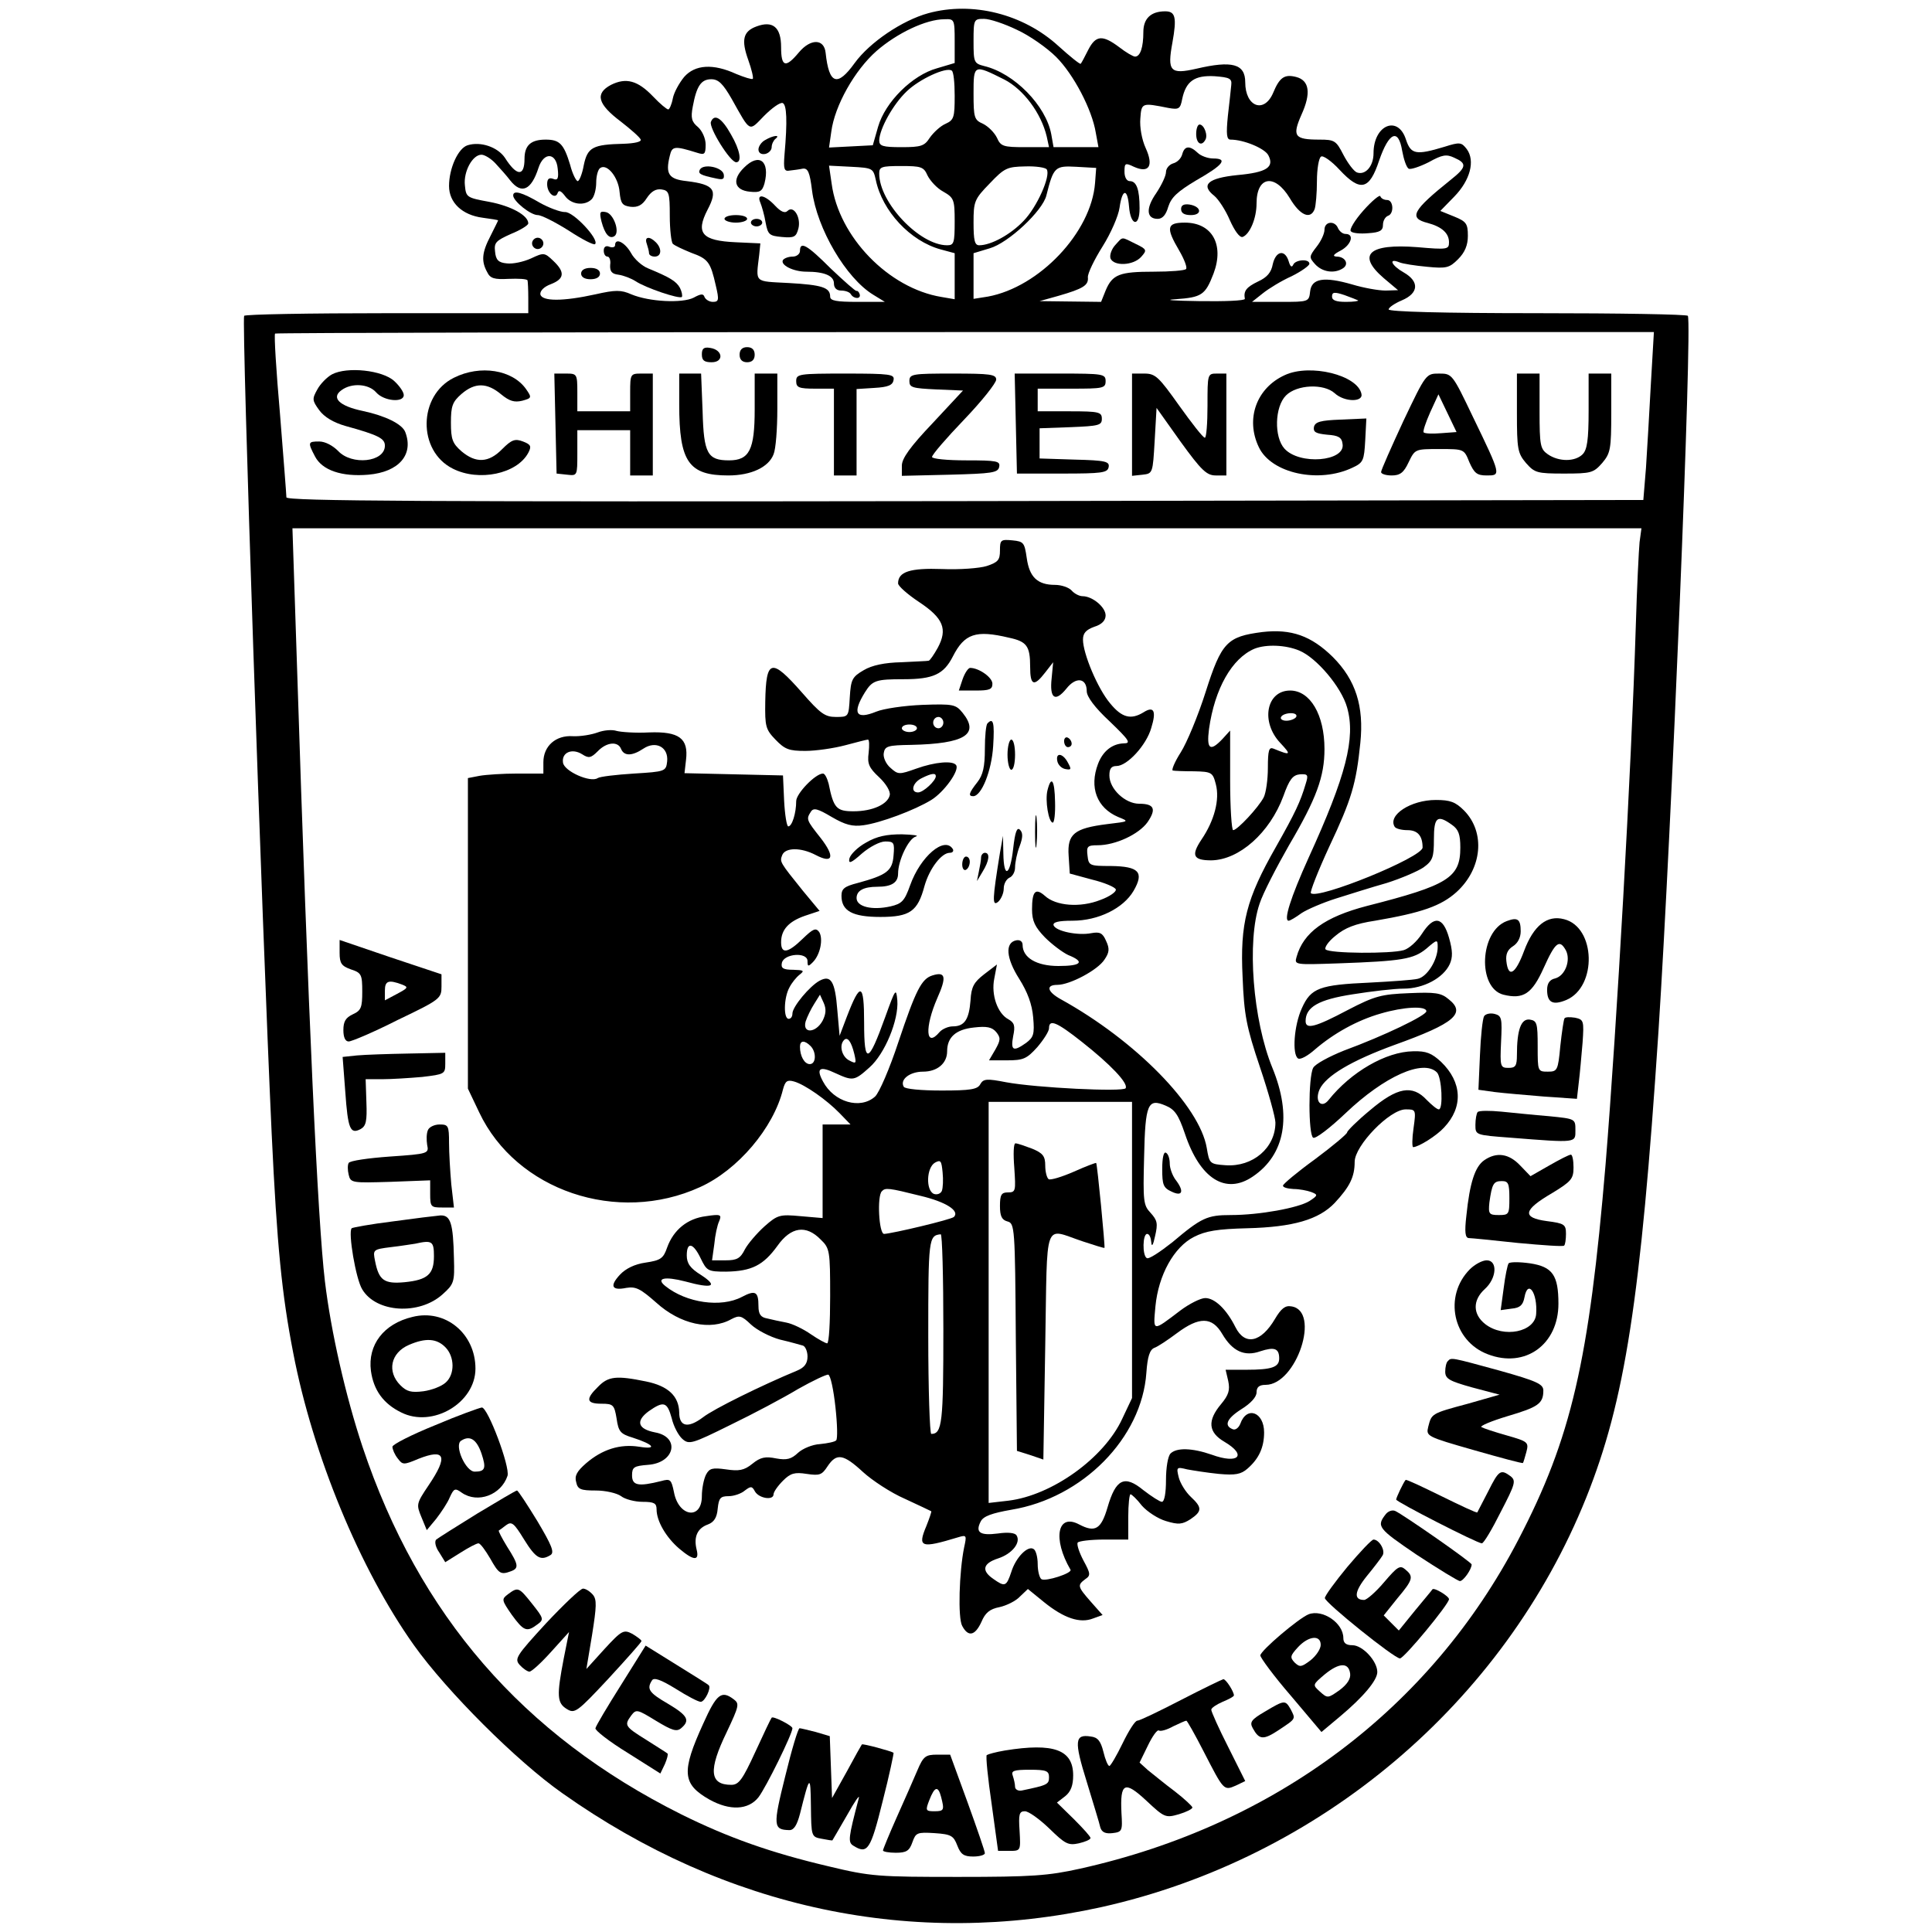
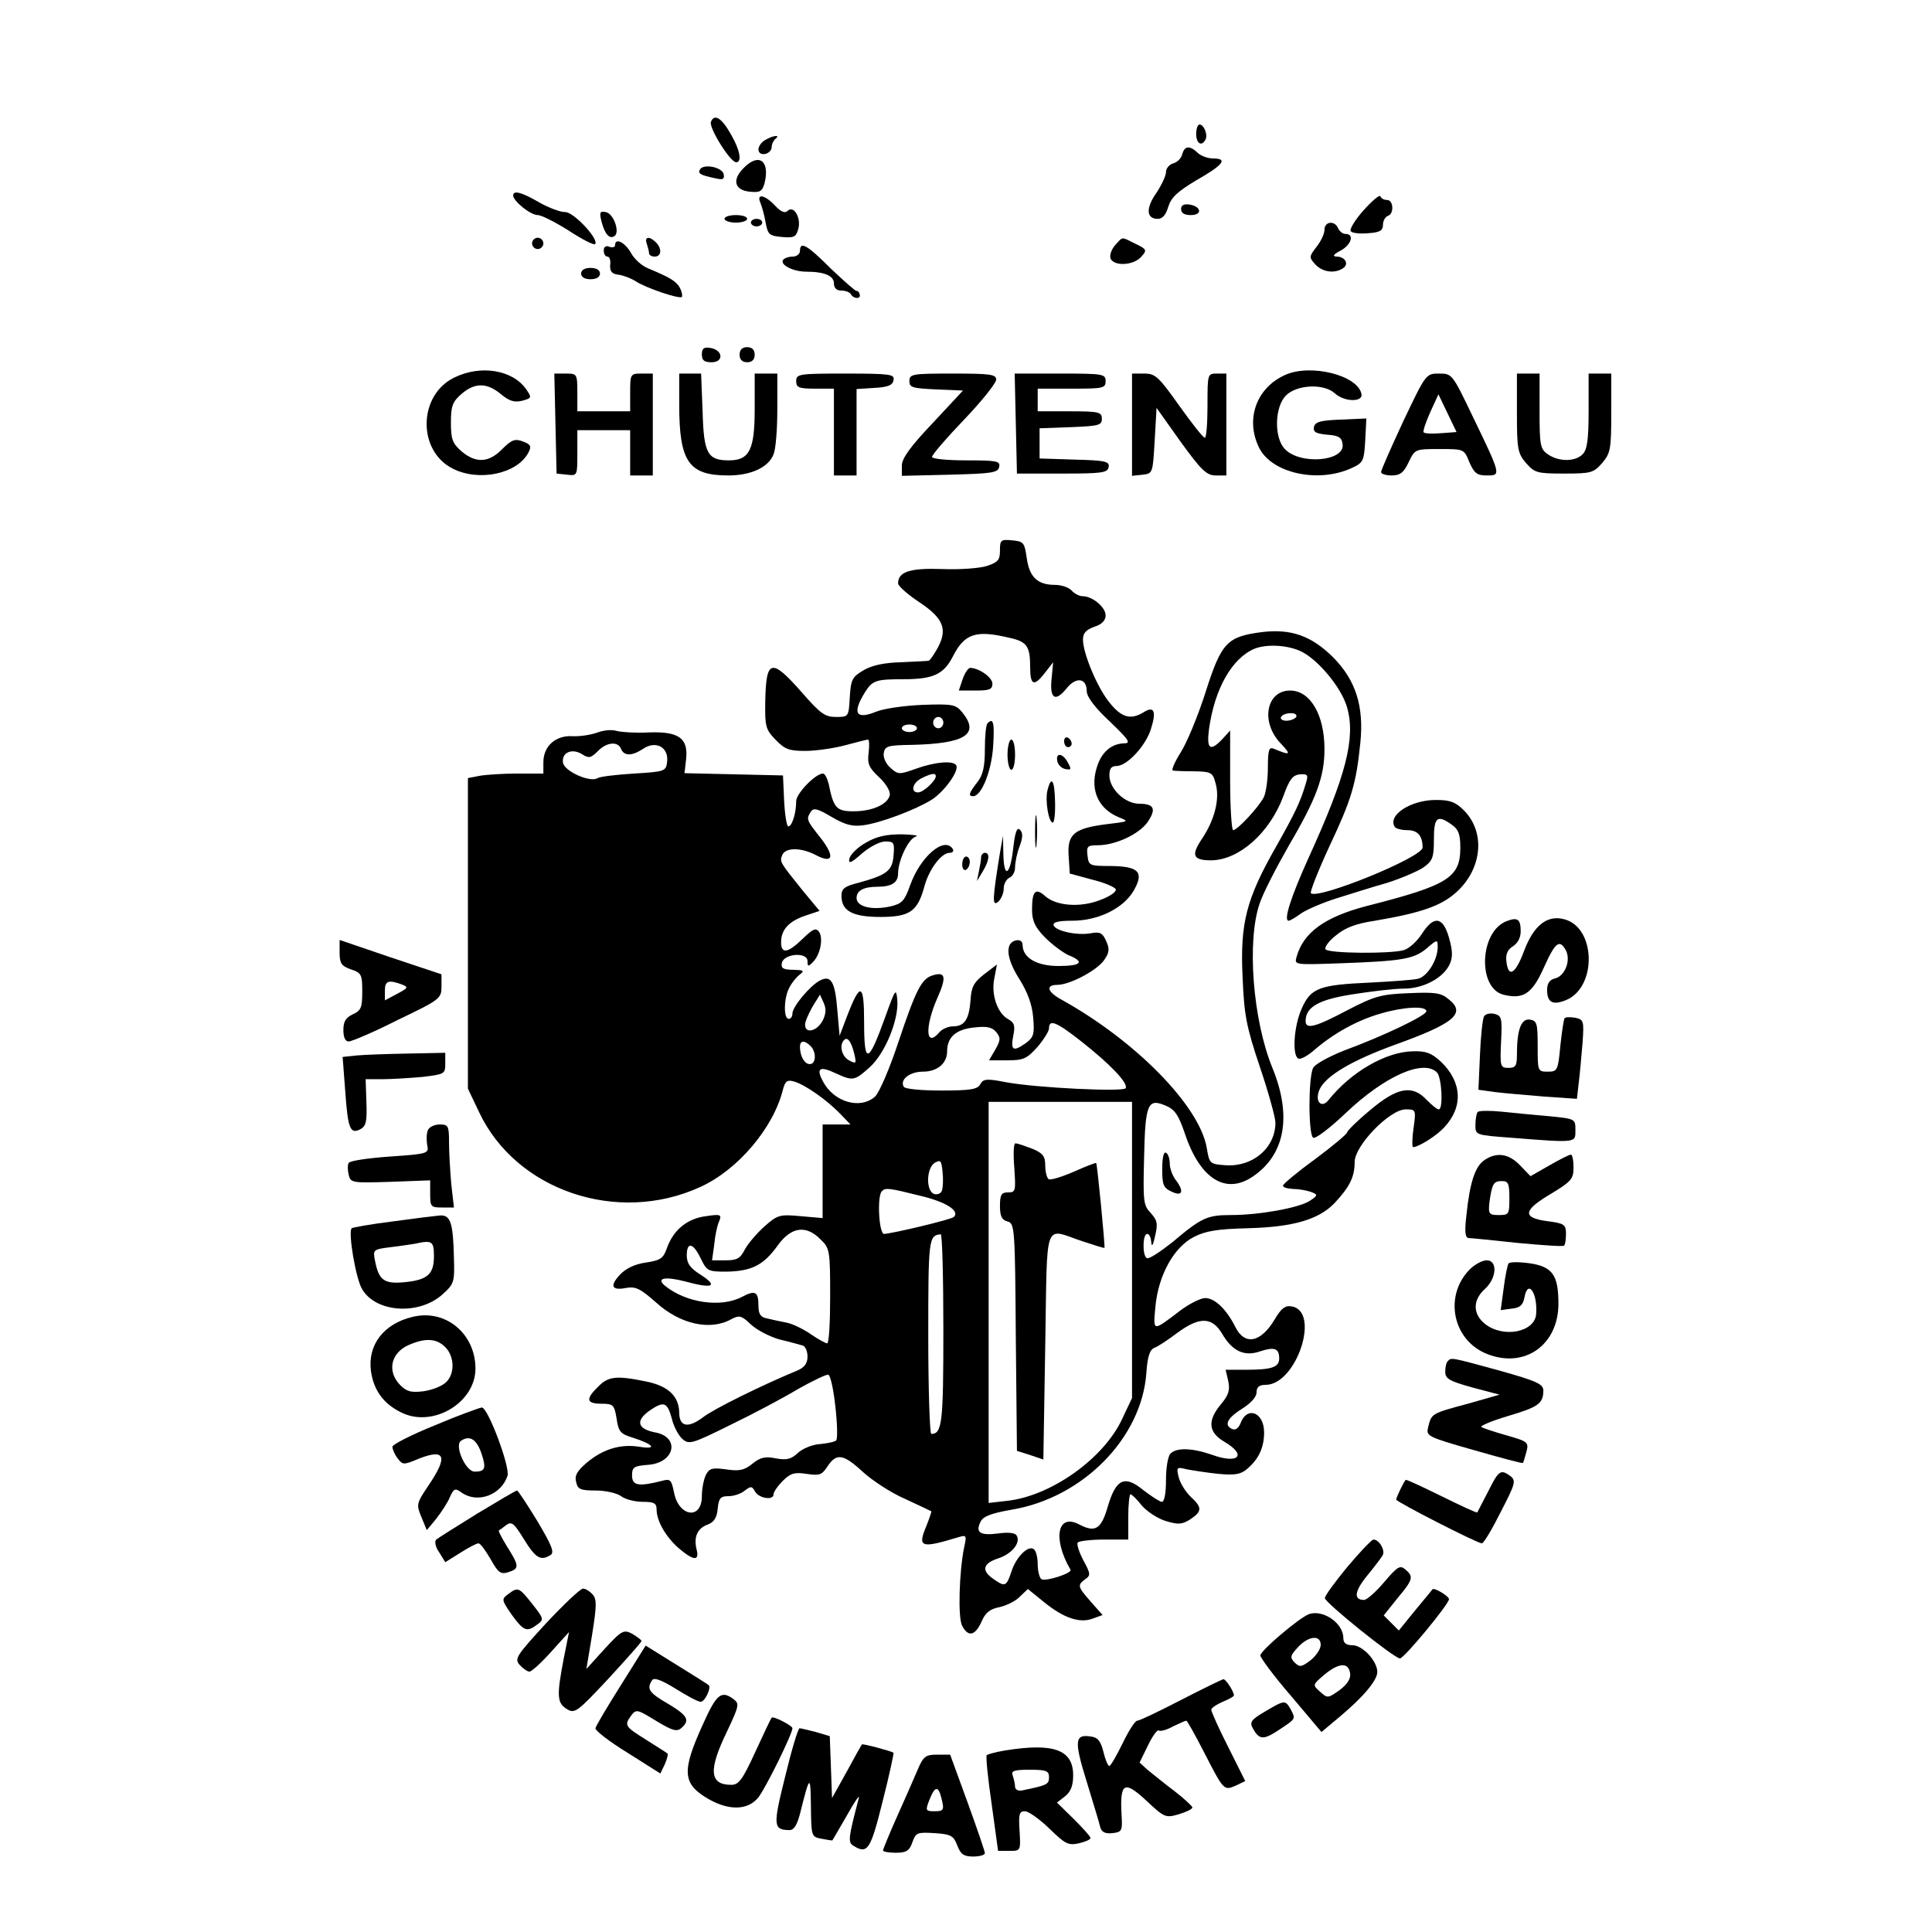
<svg xmlns="http://www.w3.org/2000/svg" version="1.0" width="512pt" height="512pt" viewBox="0 0 512 512" preserveAspectRatio="xMidYMid meet">
  <g transform="translate(0,512) scale(0.1,-0.1)" fill="#000000" stroke="none">
-     <path d="M2460 5085 c-69 -19 -155 -77 -195 -132 -46 -64 -68 -57 -77 27 -4 38 -40 38 -71 1 -35 -42 -47 -39 -47 14 0 53 -22 71 -65 55 -36 -13 -41 -36 -22 -89 9 -25 14 -47 12 -50 -3 -2 -22 4 -44 13 -61 28 -109 25 -138 -8 -13 -16 -27 -41 -30 -57 -3 -16 -9 -29 -12 -29 -4 0 -22 15 -40 34 -41 43 -72 51 -112 31 -43 -23 -35 -51 26 -97 27 -21 51 -42 53 -48 2 -6 -17 -10 -45 -11 -82 -2 -96 -9 -106 -57 -4 -23 -12 -42 -16 -42 -4 0 -14 19 -20 43 -17 56 -28 67 -65 67 -39 0 -56 -15 -56 -51 0 -48 -21 -46 -52 3 -19 28 -64 44 -99 33 -25 -8 -49 -61 -49 -108 0 -44 35 -77 89 -84 23 -3 41 -6 41 -7 0 -1 -9 -19 -20 -41 -23 -44 -25 -67 -9 -96 8 -17 19 -20 57 -18 26 1 48 0 50 -4 1 -4 2 -25 2 -47 l0 -40 -374 0 c-206 0 -377 -3 -379 -7 -7 -14 47 -1608 73 -2168 14 -296 27 -426 57 -580 52 -271 177 -574 320 -775 87 -122 272 -307 393 -392 434 -307 931 -412 1429 -302 578 129 1066 540 1285 1086 102 255 144 523 191 1233 35 538 90 1872 78 1898 -2 4 -182 7 -399 7 -252 0 -394 4 -394 10 0 5 16 16 35 24 45 19 47 50 5 74 -32 18 -42 39 -12 27 9 -4 42 -9 74 -12 51 -5 59 -3 82 20 18 18 26 37 26 62 0 32 -4 38 -36 51 l-37 15 37 38 c42 43 56 95 33 126 -14 18 -18 19 -59 6 -76 -23 -89 -20 -102 19 -21 66 -86 39 -86 -36 0 -35 -22 -59 -44 -51 -8 3 -24 24 -36 47 -19 37 -23 40 -63 40 -67 0 -73 9 -48 66 26 57 21 91 -14 100 -31 8 -44 -1 -61 -42 -24 -56 -74 -37 -74 28 0 49 -35 58 -129 36 -70 -16 -78 -7 -64 69 12 67 8 83 -19 83 -38 0 -58 -19 -58 -55 0 -40 -8 -65 -22 -65 -5 0 -24 11 -42 25 -44 33 -62 32 -82 -7 -9 -18 -18 -35 -20 -37 -2 -2 -28 19 -59 47 -93 85 -228 119 -345 87z m70 -74 l0 -58 -47 -14 c-65 -18 -137 -89 -156 -155 l-14 -49 -58 -3 -58 -3 6 42 c9 69 62 163 120 214 54 47 131 84 180 84 26 1 27 0 27 -58z m165 30 c33 -15 80 -48 104 -72 46 -46 95 -139 105 -201 l7 -38 -59 0 -60 0 -6 34 c-14 76 -98 162 -178 181 -27 7 -28 10 -28 66 0 58 1 59 28 59 15 0 54 -13 87 -29z m-165 -175 c0 -57 -2 -64 -24 -74 -14 -6 -32 -23 -42 -37 -14 -22 -23 -25 -75 -25 -50 0 -59 3 -59 18 1 31 37 96 73 130 33 32 104 65 119 55 5 -2 8 -32 8 -67z m132 43 c50 -26 97 -88 112 -151 l6 -28 -63 0 c-58 0 -65 2 -75 25 -7 14 -23 30 -37 37 -23 10 -25 16 -25 80 0 78 0 78 82 37z m601 -14 c-1 -11 -5 -48 -9 -82 -5 -50 -3 -63 7 -63 35 0 90 -23 100 -41 17 -32 -4 -46 -82 -53 -78 -8 -98 -26 -61 -55 11 -9 30 -38 41 -64 13 -29 26 -47 34 -45 19 7 37 49 37 89 0 72 48 80 88 14 27 -46 55 -58 66 -29 3 9 6 42 6 74 0 32 5 62 11 65 5 4 28 -12 49 -35 55 -59 79 -54 105 25 26 75 51 86 61 25 4 -22 11 -43 17 -47 5 -3 29 5 53 17 36 20 47 22 68 12 34 -15 33 -25 -10 -59 -101 -81 -112 -101 -60 -114 37 -10 56 -27 56 -51 0 -19 -4 -20 -84 -13 -129 10 -161 -20 -89 -82 l38 -32 -33 -1 c-19 0 -58 7 -88 16 -76 22 -108 16 -112 -18 -3 -28 -4 -28 -78 -28 l-76 0 29 23 c15 12 49 33 76 45 26 13 47 28 47 33 0 14 -38 11 -43 -3 -4 -8 -8 -4 -12 10 -10 32 -34 27 -42 -8 -4 -22 -15 -35 -39 -46 -31 -15 -39 -25 -35 -46 0 -5 -54 -7 -121 -6 -68 1 -96 3 -63 5 70 5 79 11 101 68 29 77 -4 135 -76 135 -48 0 -51 -13 -15 -74 14 -24 22 -46 18 -49 -3 -4 -42 -7 -85 -7 -91 0 -110 -7 -128 -50 l-12 -30 -82 1 -81 1 50 14 c66 19 80 28 78 49 -1 10 17 47 39 82 22 35 42 81 45 103 7 50 21 52 25 3 4 -52 28 -56 28 -5 0 50 -8 72 -26 72 -8 0 -14 10 -14 25 0 23 2 24 25 13 40 -18 53 2 31 50 -10 22 -16 55 -14 78 3 42 4 42 74 28 28 -5 32 -3 37 24 10 47 33 63 86 60 39 -3 46 -6 44 -23z m-1324 -37 c51 -91 45 -87 86 -45 21 21 42 36 49 34 11 -4 13 -47 5 -137 -3 -38 -1 -45 14 -42 9 1 25 3 34 5 14 2 19 -9 25 -58 13 -101 90 -232 162 -276 l31 -19 -72 0 c-57 0 -73 3 -73 14 0 24 -21 31 -110 36 -93 5 -87 -1 -78 75 l3 30 -65 3 c-90 4 -107 24 -75 86 28 53 18 67 -55 76 -48 5 -57 19 -45 67 6 26 12 27 73 8 19 -6 22 -4 22 22 0 16 -9 36 -20 46 -17 14 -20 24 -14 55 10 54 22 72 49 72 19 0 31 -12 54 -52z m-626 -171 c12 -13 30 -33 39 -45 30 -38 56 -26 75 33 14 43 47 41 51 -2 3 -26 0 -32 -12 -27 -11 4 -16 0 -16 -14 0 -24 22 -42 28 -23 3 8 9 5 19 -8 16 -23 52 -28 71 -9 7 7 12 27 12 44 0 18 5 36 11 39 18 12 48 -25 51 -64 3 -30 7 -36 29 -39 19 -2 31 4 43 23 12 18 24 25 39 23 20 -3 22 -9 22 -70 0 -36 4 -70 8 -74 5 -5 27 -15 49 -24 45 -16 51 -25 65 -87 9 -38 8 -43 -8 -43 -9 0 -19 6 -22 13 -3 9 -9 9 -29 -2 -30 -15 -117 -11 -165 9 -27 12 -42 12 -95 0 -86 -19 -142 -19 -146 0 -1 9 9 20 28 27 36 14 38 32 6 62 -23 22 -25 22 -59 6 -20 -9 -48 -15 -64 -13 -22 2 -29 9 -31 31 -3 24 2 29 42 47 25 10 46 23 46 28 0 21 -45 46 -103 57 -60 11 -62 12 -65 44 -4 36 20 81 44 81 8 0 25 -10 37 -23z m1008 -44 c17 -82 91 -162 172 -184 l37 -10 0 -61 0 -61 -35 6 c-140 23 -272 159 -291 300 l-7 48 59 -3 c57 -3 58 -4 65 -35z m137 12 c7 -14 25 -34 42 -43 28 -16 30 -21 30 -79 0 -57 -2 -63 -20 -63 -73 0 -180 113 -180 190 0 18 6 20 58 20 53 0 60 -2 70 -25z m316 16 c11 -17 -26 -100 -61 -136 -35 -37 -87 -65 -118 -65 -12 0 -15 13 -15 60 0 56 2 62 43 104 39 41 46 44 94 45 28 1 54 -3 57 -8z m128 -36 c-10 -131 -148 -276 -284 -301 l-38 -6 0 60 0 61 43 13 c49 14 140 99 150 140 19 76 23 79 79 76 l53 -3 -3 -40z m697 -311 c2 -2 -12 -4 -32 -4 -26 0 -37 4 -37 14 0 12 6 13 33 4 17 -6 34 -13 36 -14z m776 -221 c-4 -76 -10 -176 -13 -223 l-7 -85 -1797 -3 c-1435 -2 -1798 0 -1799 10 0 7 -8 107 -17 221 -10 114 -16 210 -13 213 2 2 825 4 1829 4 l1825 0 -8 -137z m-30 -420 c-2 -21 -7 -121 -10 -223 -12 -385 -50 -1055 -80 -1425 -44 -524 -91 -726 -231 -995 -233 -448 -645 -757 -1161 -872 -85 -19 -129 -22 -323 -22 -212 0 -232 1 -344 28 -153 36 -266 76 -391 138 -420 210 -695 528 -844 973 -45 135 -84 306 -100 440 -19 160 -44 698 -74 1633 l-12 362 1788 0 1787 0 -5 -37z" />
    <path d="M3170 4765 c0 -25 14 -34 24 -16 8 12 -3 41 -15 41 -5 0 -9 -11 -9 -25z" />
    <path d="M3133 4711 c-3 -11 -13 -21 -24 -24 -10 -3 -19 -13 -19 -23 0 -10 -12 -35 -26 -56 -28 -40 -26 -68 4 -68 13 0 22 11 28 32 8 25 24 40 74 70 72 41 85 58 45 58 -14 0 -33 7 -41 15 -21 20 -35 19 -41 -4z" />
    <path d="M3613 4562 c-23 -26 -38 -51 -33 -55 4 -5 25 -7 46 -5 31 2 39 7 39 22 0 11 6 21 13 24 17 5 15 42 -2 42 -8 0 -16 4 -18 10 -1 5 -22 -12 -45 -38z" />
    <path d="M3130 4566 c0 -11 9 -16 26 -16 31 0 28 23 -4 28 -15 2 -22 -2 -22 -12z" />
    <path d="M3510 4511 c0 -10 -9 -30 -21 -45 -20 -26 -20 -28 -4 -46 19 -21 51 -26 74 -11 17 11 6 31 -17 31 -12 1 -8 6 11 16 28 15 37 44 13 44 -8 0 -16 7 -20 15 -8 21 -36 19 -36 -4z" />
    <path d="M2955 4470 c-9 -10 -15 -26 -12 -35 9 -21 60 -19 81 4 16 18 16 20 -15 35 -39 19 -32 20 -54 -4z" />
    <path d="M1884 4797 c-6 -15 51 -107 67 -107 16 0 10 33 -14 74 -24 43 -44 56 -53 33z" />
    <path d="M2028 4749 c-10 -5 -18 -17 -18 -25 0 -9 7 -14 18 -12 9 2 17 10 17 18 0 8 5 18 10 22 15 12 -7 9 -27 -3z" />
    <path d="M1972 4676 c-33 -32 -26 -60 15 -64 27 -3 33 1 39 22 15 59 -14 82 -54 42z" />
    <path d="M1855 4671 c-6 -11 0 -15 43 -24 18 -4 22 -2 20 11 -4 19 -53 29 -63 13z" />
    <path d="M2015 4583 c4 -10 11 -34 14 -53 6 -32 10 -35 43 -38 33 -3 38 0 44 23 7 29 -13 62 -29 46 -7 -7 -18 -2 -33 14 -27 29 -50 33 -39 8z" />
    <path d="M1920 4540 c0 -5 14 -10 30 -10 17 0 30 5 30 10 0 6 -13 10 -30 10 -16 0 -30 -4 -30 -10z" />
    <path d="M1990 4530 c0 -5 7 -10 15 -10 8 0 15 5 15 10 0 6 -7 10 -15 10 -8 0 -15 -4 -15 -10z" />
    <path d="M2120 4455 c0 -8 -9 -15 -19 -15 -11 0 -22 -4 -26 -9 -8 -13 27 -31 62 -31 48 0 73 -11 73 -31 0 -12 7 -19 19 -19 11 0 23 -4 26 -10 8 -13 28 -13 23 1 -2 6 -6 9 -8 8 -3 -1 -33 26 -68 59 -63 63 -82 74 -82 47z" />
    <path d="M1360 4602 c0 -15 46 -52 65 -52 10 0 47 -19 82 -41 35 -23 66 -39 70 -36 12 12 -58 87 -80 85 -12 0 -42 11 -67 25 -46 27 -70 34 -70 19z" />
    <path d="M1594 4533 c9 -34 21 -47 34 -39 16 10 -2 61 -23 64 -15 3 -17 0 -11 -25z" />
    <path d="M1410 4475 c0 -8 7 -15 15 -15 8 0 15 7 15 15 0 8 -7 15 -15 15 -8 0 -15 -7 -15 -15z" />
    <path d="M1714 4474 c3 -9 6 -20 6 -25 0 -5 7 -9 15 -9 18 0 20 21 3 38 -17 17 -31 15 -24 -4z" />
    <path d="M1630 4470 c0 -5 -7 -7 -15 -4 -9 4 -15 0 -15 -10 0 -9 4 -16 10 -16 5 0 9 -10 7 -22 -1 -17 4 -24 22 -26 14 -2 34 -10 45 -17 27 -18 116 -48 123 -42 2 3 0 14 -5 24 -10 18 -27 28 -85 52 -15 6 -36 24 -45 41 -16 28 -42 41 -42 20z" />
    <path d="M1540 4395 c0 -9 9 -15 25 -15 16 0 25 6 25 15 0 9 -9 15 -25 15 -16 0 -25 -6 -25 -15z" />
    <path d="M1860 4181 c0 -16 6 -21 26 -21 33 0 30 33 -4 38 -17 3 -22 -2 -22 -17z" />
    <path d="M1960 4180 c0 -13 7 -20 20 -20 13 0 20 7 20 20 0 13 -7 20 -20 20 -13 0 -20 -7 -20 -20z" />
-     <path d="M880 4128 c-13 -7 -31 -25 -39 -40 -14 -25 -14 -29 5 -55 13 -18 38 -33 70 -42 87 -24 104 -33 104 -52 0 -44 -88 -53 -124 -14 -14 14 -34 25 -50 25 -30 0 -31 -2 -11 -40 19 -36 70 -54 141 -48 81 7 121 53 98 113 -8 21 -52 43 -113 56 -62 13 -84 35 -56 55 27 20 72 17 92 -6 20 -23 73 -28 73 -7 0 8 -11 24 -25 37 -31 29 -125 39 -165 18z" />
+     <path d="M880 4128 z" />
    <path d="M1203 4119 c-95 -47 -97 -194 -3 -241 69 -35 170 -14 200 42 9 17 7 22 -14 30 -21 8 -30 5 -55 -20 -36 -37 -70 -38 -108 -6 -24 21 -28 32 -28 76 0 44 4 55 28 76 36 31 68 30 105 -1 22 -18 35 -22 56 -17 25 7 26 8 10 31 -36 51 -121 65 -191 30z" />
    <path d="M3405 4126 c-75 -34 -105 -116 -69 -191 33 -70 160 -97 249 -54 28 13 30 19 33 72 l3 58 -68 -3 c-54 -2 -68 -6 -71 -20 -2 -13 5 -17 35 -20 30 -2 39 -7 41 -25 7 -46 -114 -56 -154 -12 -28 31 -26 111 4 141 29 29 100 32 129 6 26 -24 76 -24 71 -2 -10 50 -136 81 -203 50z" />
    <path d="M1472 3998 l3 -133 28 -3 c27 -3 27 -3 27 57 l0 61 70 0 70 0 0 -60 0 -60 30 0 30 0 0 135 0 135 -30 0 c-29 0 -30 -1 -30 -50 l0 -50 -70 0 -70 0 0 50 c0 49 -1 50 -30 50 l-31 0 3 -132z" />
    <path d="M1800 4048 c0 -152 25 -188 130 -188 61 0 107 22 120 56 6 14 10 68 10 120 l0 94 -30 0 -30 0 0 -95 c0 -107 -14 -135 -68 -135 -57 0 -67 18 -70 129 l-4 101 -29 0 -29 0 0 -82z" />
    <path d="M2110 4110 c0 -17 7 -20 50 -20 l50 0 0 -115 0 -115 30 0 30 0 0 114 0 115 47 3 c36 2 49 7 51 21 3 15 -8 17 -127 17 -124 0 -131 -1 -131 -20z" />
    <path d="M2410 4110 c0 -17 8 -19 71 -22 l71 -3 -81 -87 c-59 -62 -81 -93 -81 -112 l0 -27 127 3 c112 3 128 5 131 21 3 15 -6 17 -87 17 -51 0 -91 4 -91 9 0 6 38 50 85 99 47 49 85 97 85 106 0 14 -16 16 -115 16 -107 0 -115 -1 -115 -20z" />
    <path d="M2692 3998 l3 -133 120 0 c105 0 120 2 123 17 3 15 -8 18 -90 20 l-93 3 0 40 0 40 83 3 c74 3 82 5 82 22 0 18 -7 20 -85 20 l-85 0 0 30 0 30 90 0 c83 0 90 1 90 20 0 19 -7 20 -120 20 l-121 0 3 -132z" />
    <path d="M3000 3994 l0 -135 28 3 c27 3 27 4 32 90 l5 87 64 -90 c55 -76 69 -89 93 -89 l28 0 0 135 0 135 -25 0 c-25 0 -25 -1 -25 -85 0 -47 -3 -85 -7 -85 -5 0 -35 39 -68 85 -54 76 -63 85 -92 85 l-33 0 0 -136z" />
    <path d="M3719 4004 c-32 -69 -59 -130 -59 -135 0 -5 13 -9 28 -9 22 0 32 7 45 35 17 35 17 35 82 35 65 0 65 0 79 -35 13 -29 20 -35 46 -35 38 0 39 -1 -37 156 -54 113 -55 114 -89 114 -35 0 -35 0 -95 -126z m100 -32 c-23 -2 -43 -1 -46 2 -3 2 5 26 17 53 l22 48 24 -50 24 -50 -41 -3z" />
    <path d="M4020 4026 c0 -96 2 -107 24 -133 23 -26 29 -28 101 -28 72 0 78 2 101 28 22 26 24 37 24 133 l0 104 -30 0 -30 0 0 -99 c0 -77 -4 -103 -16 -115 -20 -20 -63 -20 -92 0 -20 14 -22 23 -22 115 l0 99 -30 0 -30 0 0 -104z" />
    <path d="M2650 3661 c0 -25 -5 -31 -35 -41 -19 -6 -73 -10 -118 -8 -85 3 -117 -7 -117 -38 0 -7 25 -29 55 -49 65 -43 77 -72 50 -122 -10 -18 -21 -34 -24 -34 -3 -1 -36 -2 -72 -4 -45 -1 -78 -8 -100 -21 -31 -18 -34 -25 -37 -72 -3 -52 -3 -52 -37 -52 -29 0 -41 9 -90 65 -81 92 -95 89 -97 -25 -1 -65 1 -73 27 -100 25 -26 36 -30 79 -30 28 0 76 7 106 15 30 8 57 15 60 15 4 0 4 -16 2 -35 -4 -29 1 -40 28 -65 18 -17 30 -37 28 -47 -5 -24 -45 -43 -96 -43 -45 0 -53 8 -66 73 -4 15 -10 27 -15 27 -20 0 -71 -53 -71 -73 0 -32 -11 -67 -21 -67 -4 0 -9 30 -11 68 l-3 67 -130 3 -131 3 4 35 c7 57 -18 76 -98 73 -36 -2 -75 1 -86 4 -12 4 -34 2 -50 -4 -16 -6 -46 -11 -66 -10 -45 3 -78 -26 -78 -69 l0 -30 -69 0 c-38 0 -83 -3 -100 -6 l-31 -6 0 -412 0 -411 30 -63 c98 -207 366 -298 585 -198 100 45 195 157 220 259 6 22 11 26 29 21 29 -8 87 -49 121 -84 l29 -30 -37 0 -37 0 0 -124 0 -124 -58 5 c-55 5 -61 4 -96 -27 -20 -18 -44 -46 -52 -61 -12 -24 -21 -29 -51 -29 l-36 0 6 43 c2 23 8 51 13 61 7 17 4 19 -35 13 -49 -6 -86 -36 -103 -83 -10 -29 -17 -34 -57 -40 -29 -4 -53 -16 -68 -32 -28 -30 -22 -43 17 -35 25 4 37 -2 79 -39 64 -58 144 -75 199 -44 21 11 27 10 52 -14 16 -15 51 -33 77 -40 26 -6 54 -14 61 -16 6 -2 12 -15 12 -29 0 -18 -8 -29 -27 -37 -94 -39 -222 -102 -250 -124 -40 -30 -63 -25 -63 13 -1 43 -29 70 -88 82 -78 16 -100 14 -127 -14 -34 -33 -31 -45 9 -45 31 0 34 -3 40 -39 5 -35 10 -41 43 -51 56 -18 66 -32 17 -24 -51 8 -98 -7 -141 -44 -24 -21 -31 -33 -26 -50 4 -19 12 -22 52 -22 26 0 56 -7 67 -15 10 -8 36 -15 57 -15 31 0 37 -4 37 -20 0 -31 25 -74 60 -104 39 -33 54 -33 46 -2 -8 33 2 56 30 66 16 6 24 18 26 42 3 28 7 33 29 33 14 0 34 7 43 15 16 12 19 12 27 -3 11 -18 49 -24 49 -7 0 6 11 22 25 36 20 20 31 23 63 18 34 -5 40 -3 55 20 24 36 42 33 94 -15 24 -22 74 -55 111 -71 37 -17 68 -32 70 -33 1 -1 -5 -19 -13 -39 -24 -57 -15 -60 84 -30 23 7 23 5 16 -27 -13 -64 -17 -187 -5 -208 16 -30 34 -26 51 11 10 24 22 34 48 39 18 4 43 16 54 28 l21 20 43 -35 c52 -42 95 -57 130 -43 l25 9 -31 35 c-36 41 -36 44 -15 60 15 10 14 15 -5 50 -11 21 -18 42 -15 47 3 4 34 8 70 8 l64 0 0 60 c0 33 3 60 6 60 3 0 17 -13 30 -30 14 -16 43 -35 64 -41 33 -10 43 -9 65 5 31 21 31 31 1 59 -14 13 -28 36 -32 51 -7 28 -6 29 22 22 16 -3 54 -9 84 -12 44 -4 59 -1 76 14 30 26 44 56 44 96 0 54 -46 71 -63 23 -4 -10 -12 -17 -19 -15 -25 9 -18 28 21 53 26 16 41 33 41 45 0 14 7 20 24 20 82 0 147 197 68 208 -16 3 -27 -6 -43 -33 -37 -63 -80 -72 -105 -22 -24 48 -55 77 -80 77 -12 0 -42 -15 -66 -33 -75 -57 -72 -57 -66 11 8 83 49 157 102 184 31 16 63 21 141 23 122 3 190 23 232 67 40 43 53 69 53 109 0 43 93 139 135 139 27 0 28 0 21 -50 -4 -27 -4 -50 -1 -50 14 0 62 30 82 52 51 54 48 120 -8 174 -25 23 -39 29 -74 28 -72 -1 -165 -55 -224 -129 -19 -24 -38 -4 -24 28 17 36 84 76 199 118 159 57 190 84 143 121 -20 17 -36 19 -105 16 -73 -3 -90 -7 -163 -45 -85 -45 -111 -52 -111 -29 0 37 34 57 125 71 50 8 110 15 135 15 52 0 105 28 122 65 8 18 8 35 -2 70 -16 56 -40 60 -72 10 -13 -20 -34 -39 -48 -43 -34 -10 -197 -9 -207 2 -4 4 7 21 26 36 25 21 52 32 105 40 123 21 175 39 216 76 68 62 77 158 20 216 -23 23 -37 28 -75 28 -66 0 -128 -40 -109 -71 3 -5 18 -9 34 -9 27 0 40 -15 40 -46 0 -26 -278 -139 -296 -121 -3 3 19 59 49 124 59 125 71 166 82 274 10 97 -12 167 -73 228 -57 56 -110 75 -187 66 -93 -12 -108 -27 -150 -159 -20 -63 -50 -135 -66 -160 -16 -25 -25 -47 -21 -48 4 -1 29 -2 56 -2 47 -1 50 -3 58 -34 11 -41 -4 -97 -38 -147 -28 -42 -22 -55 26 -55 74 1 155 73 191 170 16 45 25 56 44 58 21 1 23 -1 15 -26 -14 -47 -27 -75 -79 -167 -78 -137 -95 -202 -88 -344 4 -101 10 -132 46 -239 23 -68 41 -134 41 -147 0 -67 -60 -118 -132 -113 -42 3 -43 4 -50 46 -19 111 -188 284 -387 394 -36 20 -40 38 -9 38 33 0 107 39 125 67 13 19 14 29 4 50 -9 21 -17 24 -39 20 -35 -7 -94 5 -100 21 -2 8 12 12 50 12 69 0 135 33 162 79 29 50 14 65 -60 66 -57 0 -59 1 -62 28 -3 24 0 27 27 27 47 0 109 29 132 61 24 35 18 49 -22 49 -37 0 -79 39 -79 75 0 18 5 25 19 25 28 0 79 55 92 101 14 45 7 59 -21 41 -33 -20 -57 -14 -88 24 -33 39 -72 132 -72 169 0 17 8 26 30 34 20 6 30 17 30 30 0 22 -35 51 -61 51 -9 0 -22 7 -29 15 -7 8 -27 15 -44 15 -47 0 -68 21 -75 71 -6 41 -8 44 -38 47 -31 3 -33 1 -33 -27z m24 -231 c47 -10 56 -22 56 -77 0 -50 10 -54 40 -15 l21 27 -4 -42 c-6 -54 9 -65 39 -28 25 32 54 29 54 -7 0 -14 21 -43 61 -80 52 -50 57 -58 37 -58 -30 -1 -55 -20 -68 -54 -24 -63 -3 -117 53 -141 30 -12 30 -12 -29 -19 -87 -11 -106 -26 -102 -84 l3 -47 59 -16 c33 -8 61 -20 63 -26 2 -6 -16 -19 -41 -28 -53 -21 -118 -16 -147 11 -25 22 -34 12 -34 -36 0 -31 8 -47 34 -74 19 -19 47 -40 62 -47 45 -18 35 -29 -26 -29 -58 0 -95 22 -95 56 0 9 -7 14 -17 12 -30 -6 -27 -47 8 -102 22 -35 34 -67 37 -102 4 -45 1 -53 -19 -68 -34 -24 -41 -20 -34 18 6 28 3 36 -13 45 -28 15 -46 64 -37 108 l7 37 -34 -26 c-27 -21 -34 -33 -36 -69 -4 -51 -16 -69 -47 -69 -12 0 -28 -7 -35 -15 -37 -44 -40 12 -6 90 25 56 22 71 -13 60 -29 -9 -44 -39 -90 -176 -23 -70 -51 -135 -62 -145 -39 -35 -109 -15 -138 40 -19 35 -9 42 33 22 46 -21 50 -21 90 15 41 36 78 126 74 178 -3 34 -5 31 -32 -44 -45 -125 -56 -128 -56 -15 0 106 -10 109 -46 15 l-19 -50 -6 68 c-6 77 -17 94 -47 78 -26 -14 -72 -69 -72 -87 0 -8 -4 -14 -10 -14 -14 0 -13 56 2 83 6 12 18 27 27 34 14 11 11 12 -17 13 -26 0 -33 4 -30 18 5 25 68 30 68 5 0 -15 2 -15 14 -3 20 20 28 62 17 80 -9 12 -16 9 -44 -18 -39 -38 -57 -41 -57 -9 0 33 20 55 63 70 l39 13 -44 53 c-62 77 -62 77 -55 95 8 20 49 21 89 0 46 -24 51 -4 13 45 -38 48 -39 50 -26 70 7 11 18 8 55 -14 36 -21 55 -26 84 -22 45 6 136 40 180 67 34 21 75 78 66 92 -8 13 -56 9 -106 -9 -45 -16 -48 -16 -68 2 -12 10 -20 28 -18 39 3 19 11 21 73 22 142 3 182 28 136 85 -18 22 -24 24 -107 21 -48 -2 -103 -10 -122 -18 -54 -22 -64 -4 -30 51 20 32 29 35 103 35 78 0 106 13 130 60 31 61 61 71 149 50z m769 -34 c46 -19 112 -97 127 -151 23 -81 -3 -181 -102 -398 -48 -106 -67 -167 -53 -167 4 0 19 9 34 20 15 10 57 28 92 39 35 11 95 30 134 41 38 12 82 31 97 41 25 18 28 27 28 75 0 59 9 66 48 38 17 -12 22 -25 22 -60 0 -80 -32 -100 -248 -155 -111 -29 -168 -70 -186 -135 -6 -21 -5 -21 111 -17 168 6 199 11 233 39 29 25 30 25 30 4 0 -34 -28 -79 -53 -84 -12 -3 -69 -7 -127 -10 -133 -6 -156 -14 -180 -68 -21 -46 -26 -123 -10 -133 6 -4 26 7 45 24 49 42 111 77 174 95 61 18 121 21 121 6 0 -11 -112 -65 -218 -104 -40 -16 -77 -36 -82 -46 -13 -25 -13 -177 0 -185 6 -4 45 26 86 65 103 98 206 144 242 108 13 -13 17 -98 5 -98 -5 0 -19 12 -32 25 -38 41 -78 34 -150 -27 -34 -28 -61 -55 -61 -59 0 -4 -38 -36 -85 -71 -47 -34 -85 -66 -85 -70 0 -5 12 -8 28 -9 15 0 36 -4 47 -8 18 -7 18 -9 -5 -24 -29 -18 -132 -37 -208 -37 -63 0 -78 -7 -155 -72 -33 -26 -63 -46 -68 -42 -12 7 -11 64 1 64 6 0 10 -10 11 -22 1 -14 5 -8 10 16 8 34 6 42 -12 62 -19 20 -20 31 -17 148 3 142 10 156 57 136 24 -10 34 -24 51 -74 40 -120 108 -163 180 -114 86 58 104 161 52 288 -52 127 -68 336 -34 435 9 28 45 97 78 155 73 124 94 182 94 255 0 91 -38 155 -91 155 -63 0 -79 -83 -26 -139 30 -32 28 -34 -18 -15 -12 5 -15 -4 -15 -51 0 -31 -5 -66 -11 -78 -14 -27 -70 -87 -81 -87 -4 0 -8 59 -8 132 l0 132 -20 -22 c-33 -35 -43 -28 -36 26 15 107 61 188 121 213 31 12 82 10 118 -5z m-8 -176 c-3 -5 -15 -10 -26 -10 -11 0 -17 5 -14 10 3 6 15 10 26 10 11 0 17 -4 14 -10z m-935 -15 c0 -8 -6 -15 -13 -15 -8 0 -14 7 -14 15 0 8 6 15 14 15 7 0 13 -7 13 -15z m-70 -15 c0 -5 -9 -10 -20 -10 -11 0 -20 5 -20 10 0 6 9 10 20 10 11 0 20 -4 20 -10z m-784 -55 c8 -19 29 -19 59 1 33 22 67 4 63 -34 -3 -26 -5 -27 -88 -32 -47 -3 -90 -8 -96 -12 -19 -13 -89 18 -92 41 -4 27 24 39 51 22 17 -11 23 -10 41 8 24 25 54 27 62 6z m834 -72 c0 -12 -33 -43 -47 -43 -21 0 -15 26 10 38 26 13 37 14 37 5z m-300 -648 c-18 -33 -54 -35 -45 -2 4 12 14 33 23 47 l15 24 10 -22 c7 -16 6 -29 -3 -47z m687 -56 c75 -59 124 -110 116 -123 -7 -10 -236 1 -317 16 -51 10 -60 9 -68 -5 -7 -14 -26 -17 -103 -17 -54 0 -97 4 -100 10 -11 19 16 40 51 40 38 0 64 22 64 54 0 37 23 58 71 63 34 4 48 1 59 -12 12 -15 12 -21 -2 -46 l-17 -29 48 0 c43 0 52 4 80 35 17 20 31 42 31 50 0 25 20 17 87 -36z m-603 -32 c6 -26 5 -27 -14 -17 -19 10 -27 40 -13 54 9 9 19 -4 27 -37z m-116 21 c16 -16 15 -48 -2 -48 -14 0 -26 21 -26 46 0 17 12 18 28 2z m852 -540 l0 -393 -26 -55 c-48 -104 -186 -203 -302 -217 l-52 -6 0 532 0 531 190 0 190 0 0 -392z m-504 156 c-3 -7 -12 -11 -21 -8 -22 9 -20 70 3 83 15 8 17 5 20 -26 2 -19 1 -41 -2 -49z m-57 -13 c68 -16 105 -40 89 -56 -7 -7 -163 -44 -185 -45 -14 0 -19 101 -6 113 9 10 18 9 102 -12z m-264 -116 c24 -23 25 -30 25 -150 0 -69 -3 -125 -8 -125 -4 0 -24 11 -43 24 -20 14 -49 28 -65 31 -16 3 -39 8 -51 11 -17 3 -23 11 -23 33 0 38 -8 43 -44 24 -55 -29 -147 -16 -203 29 -26 21 -1 26 53 12 73 -20 88 -13 42 17 -29 18 -38 31 -38 52 0 37 17 34 37 -8 16 -33 19 -35 67 -35 68 1 99 17 136 68 36 51 76 57 115 17z m325 -238 c0 -247 -3 -277 -32 -277 -4 0 -8 117 -8 259 0 258 1 267 33 270 4 1 7 -113 7 -252z m739 -12 c27 -46 59 -61 101 -46 37 12 50 8 50 -19 0 -23 -19 -30 -87 -30 l-55 0 7 -30 c5 -24 1 -37 -19 -61 -37 -44 -34 -75 9 -100 61 -36 37 -60 -34 -34 -52 18 -93 19 -109 3 -7 -7 -12 -38 -12 -70 0 -34 -4 -58 -11 -58 -5 0 -27 14 -49 31 -50 41 -73 30 -95 -46 -17 -58 -33 -67 -75 -45 -58 31 -71 -38 -23 -120 5 -9 -66 -32 -77 -25 -5 3 -10 21 -10 40 0 19 -5 37 -11 40 -15 10 -47 -22 -59 -61 -13 -39 -17 -40 -48 -18 -32 22 -27 41 13 54 37 12 61 42 49 61 -4 7 -23 9 -50 5 -47 -6 -60 3 -45 32 7 14 30 22 81 31 189 31 346 190 358 363 3 43 9 61 21 66 9 3 36 21 60 39 59 44 93 44 120 -2z m-1025 -194 c5 -45 6 -84 2 -88 -3 -4 -23 -8 -43 -10 -20 -1 -46 -12 -58 -23 -18 -17 -30 -20 -58 -15 -29 6 -42 3 -63 -14 -22 -18 -36 -20 -70 -15 -36 5 -44 3 -53 -14 -6 -12 -11 -37 -11 -57 0 -64 -62 -55 -74 11 -7 33 -9 36 -34 29 -60 -15 -77 -12 -77 15 0 22 5 25 42 28 72 5 86 74 19 86 -46 9 -52 30 -17 56 40 28 49 25 61 -18 5 -22 18 -46 28 -55 18 -16 25 -14 128 37 60 29 141 72 179 95 39 22 75 39 80 38 6 -2 14 -40 19 -86z" />
    <path d="M2551 3320 l-10 -30 45 0 c36 0 44 3 44 18 0 17 -36 42 -59 42 -5 0 -14 -13 -20 -30z" />
    <path d="M2617 3203 c-4 -3 -7 -34 -7 -68 0 -47 -5 -69 -20 -88 -22 -28 -25 -37 -11 -37 22 0 49 67 53 133 4 63 0 76 -15 60z" />
    <path d="M2820 3156 c0 -9 5 -16 10 -16 6 0 10 4 10 9 0 6 -4 13 -10 16 -5 3 -10 -1 -10 -9z" />
    <path d="M2670 3120 c0 -22 5 -40 10 -40 6 0 10 18 10 40 0 22 -4 40 -10 40 -5 0 -10 -18 -10 -40z" />
    <path d="M2802 3103 c2 -10 11 -19 21 -21 16 -3 17 -1 7 17 -13 25 -33 28 -28 4z" />
    <path d="M2776 3026 c-7 -27 3 -86 14 -86 4 0 7 25 6 55 -1 58 -10 71 -20 31z" />
    <path d="M2743 2915 c0 -38 2 -53 4 -32 2 20 2 52 0 70 -2 17 -4 1 -4 -38z" />
    <path d="M2685 2871 c-8 -72 -25 -81 -26 -13 l-1 47 -8 -45 c-20 -123 -21 -143 -5 -130 8 7 15 23 15 35 0 13 7 25 15 29 8 3 15 15 15 27 0 13 5 38 12 56 9 24 9 36 1 44 -8 8 -13 -6 -18 -50z" />
    <path d="M2295 2887 c-22 -12 -41 -31 -44 -42 -3 -15 4 -13 33 13 21 18 48 32 62 32 23 0 25 -3 22 -37 -3 -41 -18 -52 -95 -73 -35 -9 -43 -15 -43 -34 0 -40 29 -56 103 -56 79 0 99 15 117 82 13 46 45 88 67 88 8 0 11 5 8 10 -22 35 -86 -20 -113 -96 -15 -42 -22 -49 -52 -56 -49 -11 -90 -1 -90 22 0 20 19 30 55 30 38 0 55 11 55 35 0 35 28 93 47 98 10 3 -7 5 -37 6 -40 0 -66 -5 -95 -22z" />
    <path d="M2600 2848 c0 -7 -3 -24 -6 -38 l-5 -25 15 25 c18 29 20 50 6 50 -5 0 -10 -6 -10 -12z" />
    <path d="M2550 2829 c0 -11 5 -17 10 -14 6 3 10 13 10 21 0 8 -4 14 -10 14 -5 0 -10 -9 -10 -21z" />
    <path d="M3080 2022 c0 -42 3 -50 25 -60 29 -14 34 1 10 32 -8 11 -15 30 -15 42 0 13 -4 26 -10 29 -6 4 -10 -13 -10 -43z" />
    <path d="M2688 2025 c4 -61 4 -65 -17 -65 -17 0 -21 -6 -21 -36 0 -27 5 -37 20 -41 19 -5 20 -16 22 -307 l3 -301 35 -11 35 -12 5 302 c6 343 -6 311 100 276 30 -10 56 -18 57 -17 2 3 -19 221 -22 225 -1 1 -28 -9 -59 -23 -32 -14 -62 -23 -67 -20 -5 4 -9 20 -9 36 0 25 -6 33 -35 45 -19 7 -38 14 -44 14 -5 0 -6 -28 -3 -65z" />
    <path d="M3993 2679 c-72 -27 -78 -177 -9 -195 53 -13 76 2 107 71 31 69 42 77 59 46 13 -26 -2 -67 -29 -74 -14 -3 -21 -13 -21 -30 0 -34 15 -42 51 -27 82 35 78 193 -6 214 -45 12 -81 -17 -106 -84 -23 -62 -42 -73 -47 -27 -2 18 3 30 17 39 13 8 21 23 21 40 0 32 -8 38 -37 27z" />
    <path d="M900 2595 c0 -28 5 -35 30 -44 28 -9 30 -14 30 -59 0 -42 -3 -50 -25 -60 -19 -9 -25 -19 -25 -42 0 -19 5 -30 14 -30 8 0 67 25 130 57 113 54 116 57 116 89 l0 32 -135 45 -135 46 0 -34z m165 -84 c18 -7 17 -9 -13 -25 l-32 -17 0 26 c0 26 10 29 45 16z" />
    <path d="M3933 2427 c-4 -7 -9 -53 -11 -104 l-4 -91 43 -6 c24 -3 83 -8 131 -12 l87 -6 5 44 c3 23 7 71 10 105 4 58 3 61 -20 66 -14 2 -26 2 -28 -2 -2 -3 -7 -36 -11 -73 -6 -65 -8 -68 -33 -68 -27 0 -27 1 -27 67 0 62 -2 68 -21 71 -23 3 -34 -27 -34 -94 0 -29 -4 -34 -22 -34 -22 0 -23 3 -20 69 3 62 2 69 -17 74 -12 3 -24 0 -28 -6z" />
    <path d="M946 2323 l-38 -4 7 -92 c7 -99 13 -114 41 -99 14 8 17 21 15 71 l-2 61 44 0 c24 0 72 3 106 6 59 7 61 8 61 35 l0 29 -97 -2 c-54 -1 -115 -3 -137 -5z" />
    <path d="M3916 2173 c-3 -3 -6 -19 -6 -34 0 -27 0 -27 93 -34 177 -14 172 -14 172 20 0 30 0 30 -70 37 -38 3 -95 9 -126 12 -31 3 -59 3 -63 -1z" />
    <path d="M1134 2125 c-4 -9 -4 -26 -2 -39 5 -23 3 -24 -99 -31 -56 -4 -106 -11 -109 -17 -3 -5 -3 -19 0 -31 5 -22 9 -22 111 -19 l105 4 0 -36 c0 -34 2 -36 31 -36 l32 0 -7 61 c-3 34 -6 84 -6 110 0 46 -2 49 -25 49 -14 0 -28 -7 -31 -15z" />
    <path d="M3933 2045 c-24 -17 -38 -59 -47 -147 -5 -43 -3 -58 6 -59 7 0 66 -6 131 -13 65 -6 120 -10 122 -7 3 2 5 17 5 31 0 25 -4 28 -51 34 -66 9 -63 29 14 74 51 31 57 38 57 68 0 19 -3 34 -7 34 -5 0 -30 -13 -58 -29 l-49 -28 -27 28 c-30 32 -63 37 -96 14z m67 -100 c0 -43 -1 -45 -28 -45 -26 0 -28 3 -25 33 7 50 11 57 33 57 17 0 20 -6 20 -45z" />
    <path d="M1040 1883 c-57 -7 -106 -16 -108 -18 -10 -10 11 -135 28 -162 37 -62 151 -69 213 -13 30 27 32 32 30 95 -2 94 -9 115 -36 114 -12 -1 -69 -8 -127 -16z m110 -92 c0 -48 -17 -63 -78 -69 -54 -5 -68 5 -78 56 -6 30 -6 31 42 37 27 3 56 8 64 9 45 10 50 7 50 -33z" />
    <path d="M3895 1756 c-70 -71 -45 -190 48 -225 99 -38 187 26 187 134 0 76 -16 98 -75 107 -28 4 -53 4 -57 0 -3 -4 -9 -33 -13 -65 l-8 -59 29 4 c22 2 30 9 34 30 9 49 35 12 31 -44 -3 -48 -86 -65 -135 -27 -33 26 -34 63 -1 93 32 29 34 76 5 76 -12 0 -32 -11 -45 -24z" />
    <path d="M1093 1630 c-76 -18 -119 -74 -110 -143 7 -51 33 -87 80 -110 83 -42 197 25 197 116 0 93 -80 159 -167 137z m87 -80 c25 -25 26 -72 1 -94 -11 -10 -37 -20 -59 -23 -32 -4 -44 -1 -61 16 -36 36 -26 86 23 107 44 19 73 17 96 -6z" />
    <path d="M3837 1513 c-4 -3 -7 -16 -7 -28 0 -19 11 -25 72 -42 l72 -19 -84 -24 c-97 -26 -96 -26 -105 -61 -6 -25 -5 -26 121 -62 70 -20 129 -36 130 -34 1 1 5 14 9 29 7 26 4 28 -52 44 -32 9 -62 19 -67 22 -5 3 26 16 69 29 81 24 95 33 95 68 0 17 -17 25 -117 53 -128 35 -127 35 -136 25z" />
    <path d="M1153 1343 c-62 -25 -113 -51 -113 -57 0 -7 6 -21 14 -31 13 -17 15 -18 55 -1 71 28 79 7 27 -70 -33 -49 -33 -51 -19 -85 l14 -34 25 30 c13 17 30 42 36 57 11 24 14 25 32 12 42 -29 104 -6 121 45 7 24 -52 181 -68 181 -7 -1 -63 -21 -124 -47z m123 -75 c13 -39 10 -48 -18 -48 -24 0 -55 70 -36 82 23 15 41 4 54 -34z" />
    <path d="M3944 1168 c-15 -29 -28 -54 -29 -56 -2 -2 -44 18 -95 43 -51 25 -93 45 -95 43 -6 -7 -25 -47 -25 -52 0 -6 215 -116 227 -116 5 0 27 37 50 83 39 75 41 83 26 95 -26 19 -31 16 -59 -40z" />
    <path d="M1265 1109 c-55 -34 -104 -65 -109 -69 -5 -5 -2 -20 8 -34 l16 -26 40 25 c22 14 43 25 48 25 5 0 18 -18 31 -40 23 -41 28 -44 55 -34 22 8 20 18 -10 65 -14 23 -24 42 -22 43 2 1 10 7 19 14 15 11 21 6 48 -38 31 -50 44 -57 70 -41 11 7 3 26 -35 90 -27 44 -51 81 -54 81 -3 0 -50 -28 -105 -61z" />
-     <path d="M3673 1108 c-26 -33 -22 -38 81 -108 58 -38 110 -70 115 -70 9 0 31 31 31 44 0 6 -184 134 -203 142 -8 3 -18 -1 -24 -8z" />
    <path d="M3571 968 c-33 -40 -60 -77 -60 -83 0 -12 184 -160 199 -160 11 0 130 144 130 157 0 8 -40 32 -44 26 -1 -2 -22 -27 -46 -56 l-43 -53 -20 20 -20 20 36 45 c42 50 44 58 21 77 -14 12 -21 7 -56 -34 -22 -26 -46 -47 -53 -47 -28 0 -26 22 7 63 19 23 38 48 42 55 8 13 -9 42 -24 42 -5 0 -36 -33 -69 -72z" />
    <path d="M1346 895 c-17 -13 -17 -15 10 -54 32 -44 40 -47 68 -26 18 13 17 16 -14 55 -35 44 -37 45 -64 25z" />
    <path d="M1447 818 c-79 -86 -84 -94 -70 -110 9 -10 21 -18 26 -18 6 0 32 24 58 53 l47 52 -14 -70 c-19 -99 -18 -118 8 -134 21 -13 27 -9 110 80 48 52 88 97 88 100 0 3 -11 11 -24 19 -23 12 -28 10 -74 -40 l-48 -53 15 90 c12 76 13 94 2 107 -8 9 -19 16 -26 16 -7 0 -51 -42 -98 -92z" />
    <path d="M3468 842 c-27 -11 -127 -96 -128 -109 0 -6 36 -55 81 -107 l81 -96 49 41 c62 52 99 96 99 118 0 29 -39 71 -66 71 -17 0 -24 6 -24 19 0 40 -55 77 -92 63z m32 -81 c0 -11 -12 -29 -27 -41 -24 -18 -28 -19 -42 -6 -13 14 -12 18 9 41 28 30 60 33 60 6z m78 -76 c2 -14 -8 -29 -28 -44 -31 -22 -32 -22 -52 -4 -20 18 -20 18 13 46 38 31 63 32 67 2z" />
    <path d="M1646 655 c-36 -57 -67 -109 -68 -115 -2 -5 36 -35 85 -65 l87 -55 12 25 c6 14 9 26 7 28 -2 2 -28 18 -56 36 -58 36 -59 39 -40 65 13 17 16 16 65 -14 43 -26 55 -30 67 -20 25 21 17 34 -35 65 -50 29 -57 39 -42 62 5 8 23 2 62 -22 30 -19 60 -35 67 -35 11 0 29 38 21 44 -1 2 -40 26 -85 54 l-82 51 -65 -104z" />
    <path d="M3130 615 c-58 -30 -110 -55 -116 -55 -6 0 -23 -27 -39 -60 -16 -33 -32 -60 -35 -60 -4 0 -11 17 -16 38 -7 28 -15 38 -33 40 -43 7 -45 -11 -11 -120 17 -56 34 -111 36 -121 4 -13 14 -17 32 -15 26 3 27 6 24 53 -4 81 8 87 66 33 48 -45 51 -46 86 -36 20 6 36 14 36 18 0 3 -21 23 -47 43 -27 20 -58 46 -71 56 l-22 20 22 45 c12 25 25 43 29 40 5 -3 22 2 38 11 17 8 32 15 35 15 2 0 23 -37 46 -82 53 -103 53 -104 85 -90 l25 12 -45 90 c-25 49 -45 94 -45 99 0 5 14 14 30 21 17 7 30 14 30 17 0 10 -21 43 -28 43 -4 -1 -54 -25 -112 -55z" />
    <path d="M1864 553 c-59 -129 -56 -161 16 -202 54 -30 103 -28 130 6 20 26 90 168 90 183 0 7 -51 33 -55 28 -2 -2 -21 -42 -43 -90 -34 -74 -44 -88 -64 -88 -58 0 -61 39 -12 140 33 70 34 75 18 87 -32 24 -45 14 -80 -64z" />
    <path d="M3352 584 c-36 -21 -41 -28 -32 -44 17 -31 28 -32 70 -4 45 30 44 28 30 55 -14 24 -16 24 -68 -7z" />
    <path d="M2081 413 c-33 -132 -32 -142 11 -143 12 0 20 13 28 43 26 104 28 106 29 21 1 -81 1 -82 29 -87 15 -3 28 -5 28 -4 1 1 18 31 39 67 20 36 34 56 31 45 -28 -106 -29 -117 -15 -126 38 -24 46 -12 78 117 18 70 30 128 29 129 -5 4 -82 25 -84 22 -1 -1 -19 -33 -40 -72 l-39 -70 -3 82 -3 82 -37 11 c-20 5 -40 10 -43 10 -4 0 -21 -57 -38 -127z" />
    <path d="M2663 481 c-24 -4 -45 -10 -48 -12 -3 -3 3 -62 13 -130 l17 -124 30 0 c30 0 30 0 27 53 -3 44 -1 52 14 52 10 0 39 -21 65 -46 42 -41 50 -45 78 -39 17 4 31 10 31 14 0 4 -20 26 -44 50 l-45 44 22 17 c15 12 21 29 21 55 0 68 -51 87 -181 66z m117 -71 c0 -19 -5 -21 -72 -35 -10 -2 -18 3 -18 10 0 7 -3 20 -6 29 -5 13 2 16 45 16 44 0 51 -3 51 -20z" />
    <path d="M2431 428 c-10 -24 -35 -80 -55 -125 -20 -45 -36 -84 -36 -87 0 -3 15 -6 34 -6 28 0 36 5 44 28 9 25 12 27 59 24 44 -3 50 -7 60 -33 9 -23 17 -29 42 -29 17 0 31 4 31 9 0 5 -21 66 -46 135 l-46 126 -34 0 c-31 0 -37 -4 -53 -42z m63 -70 c9 -35 8 -38 -18 -38 -23 0 -24 2 -13 30 14 36 23 38 31 8z" />
  </g>
</svg>